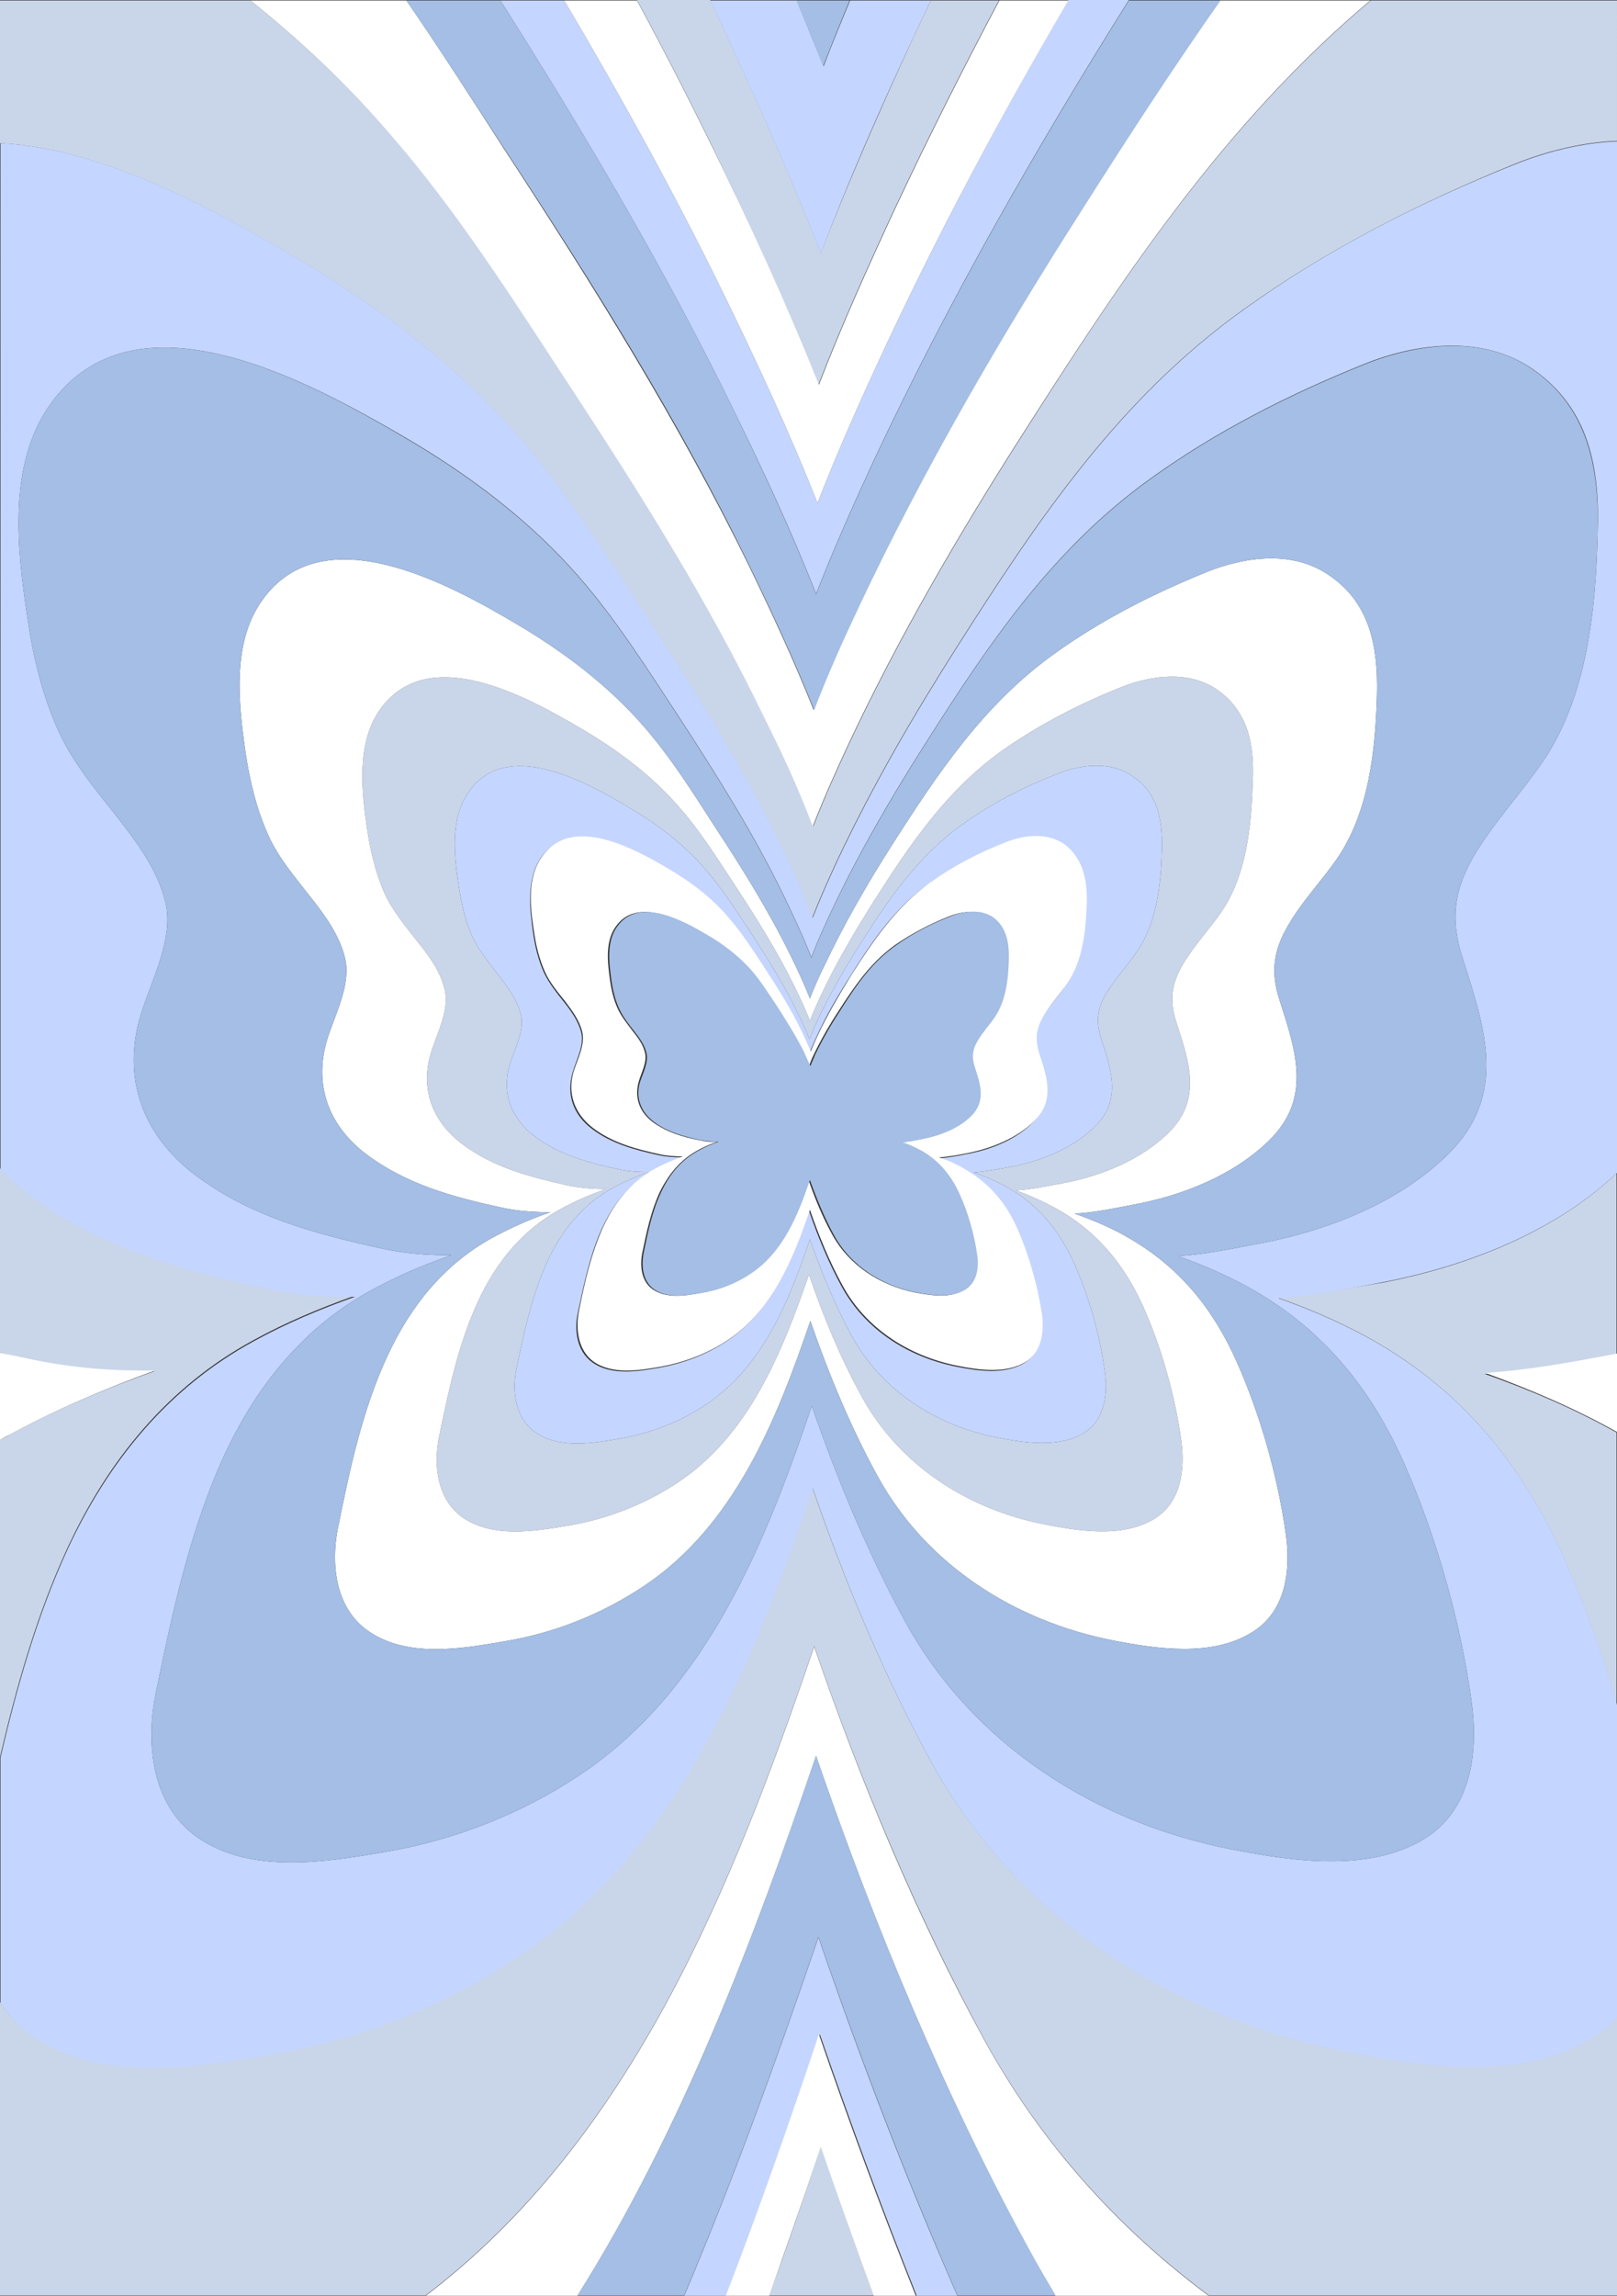
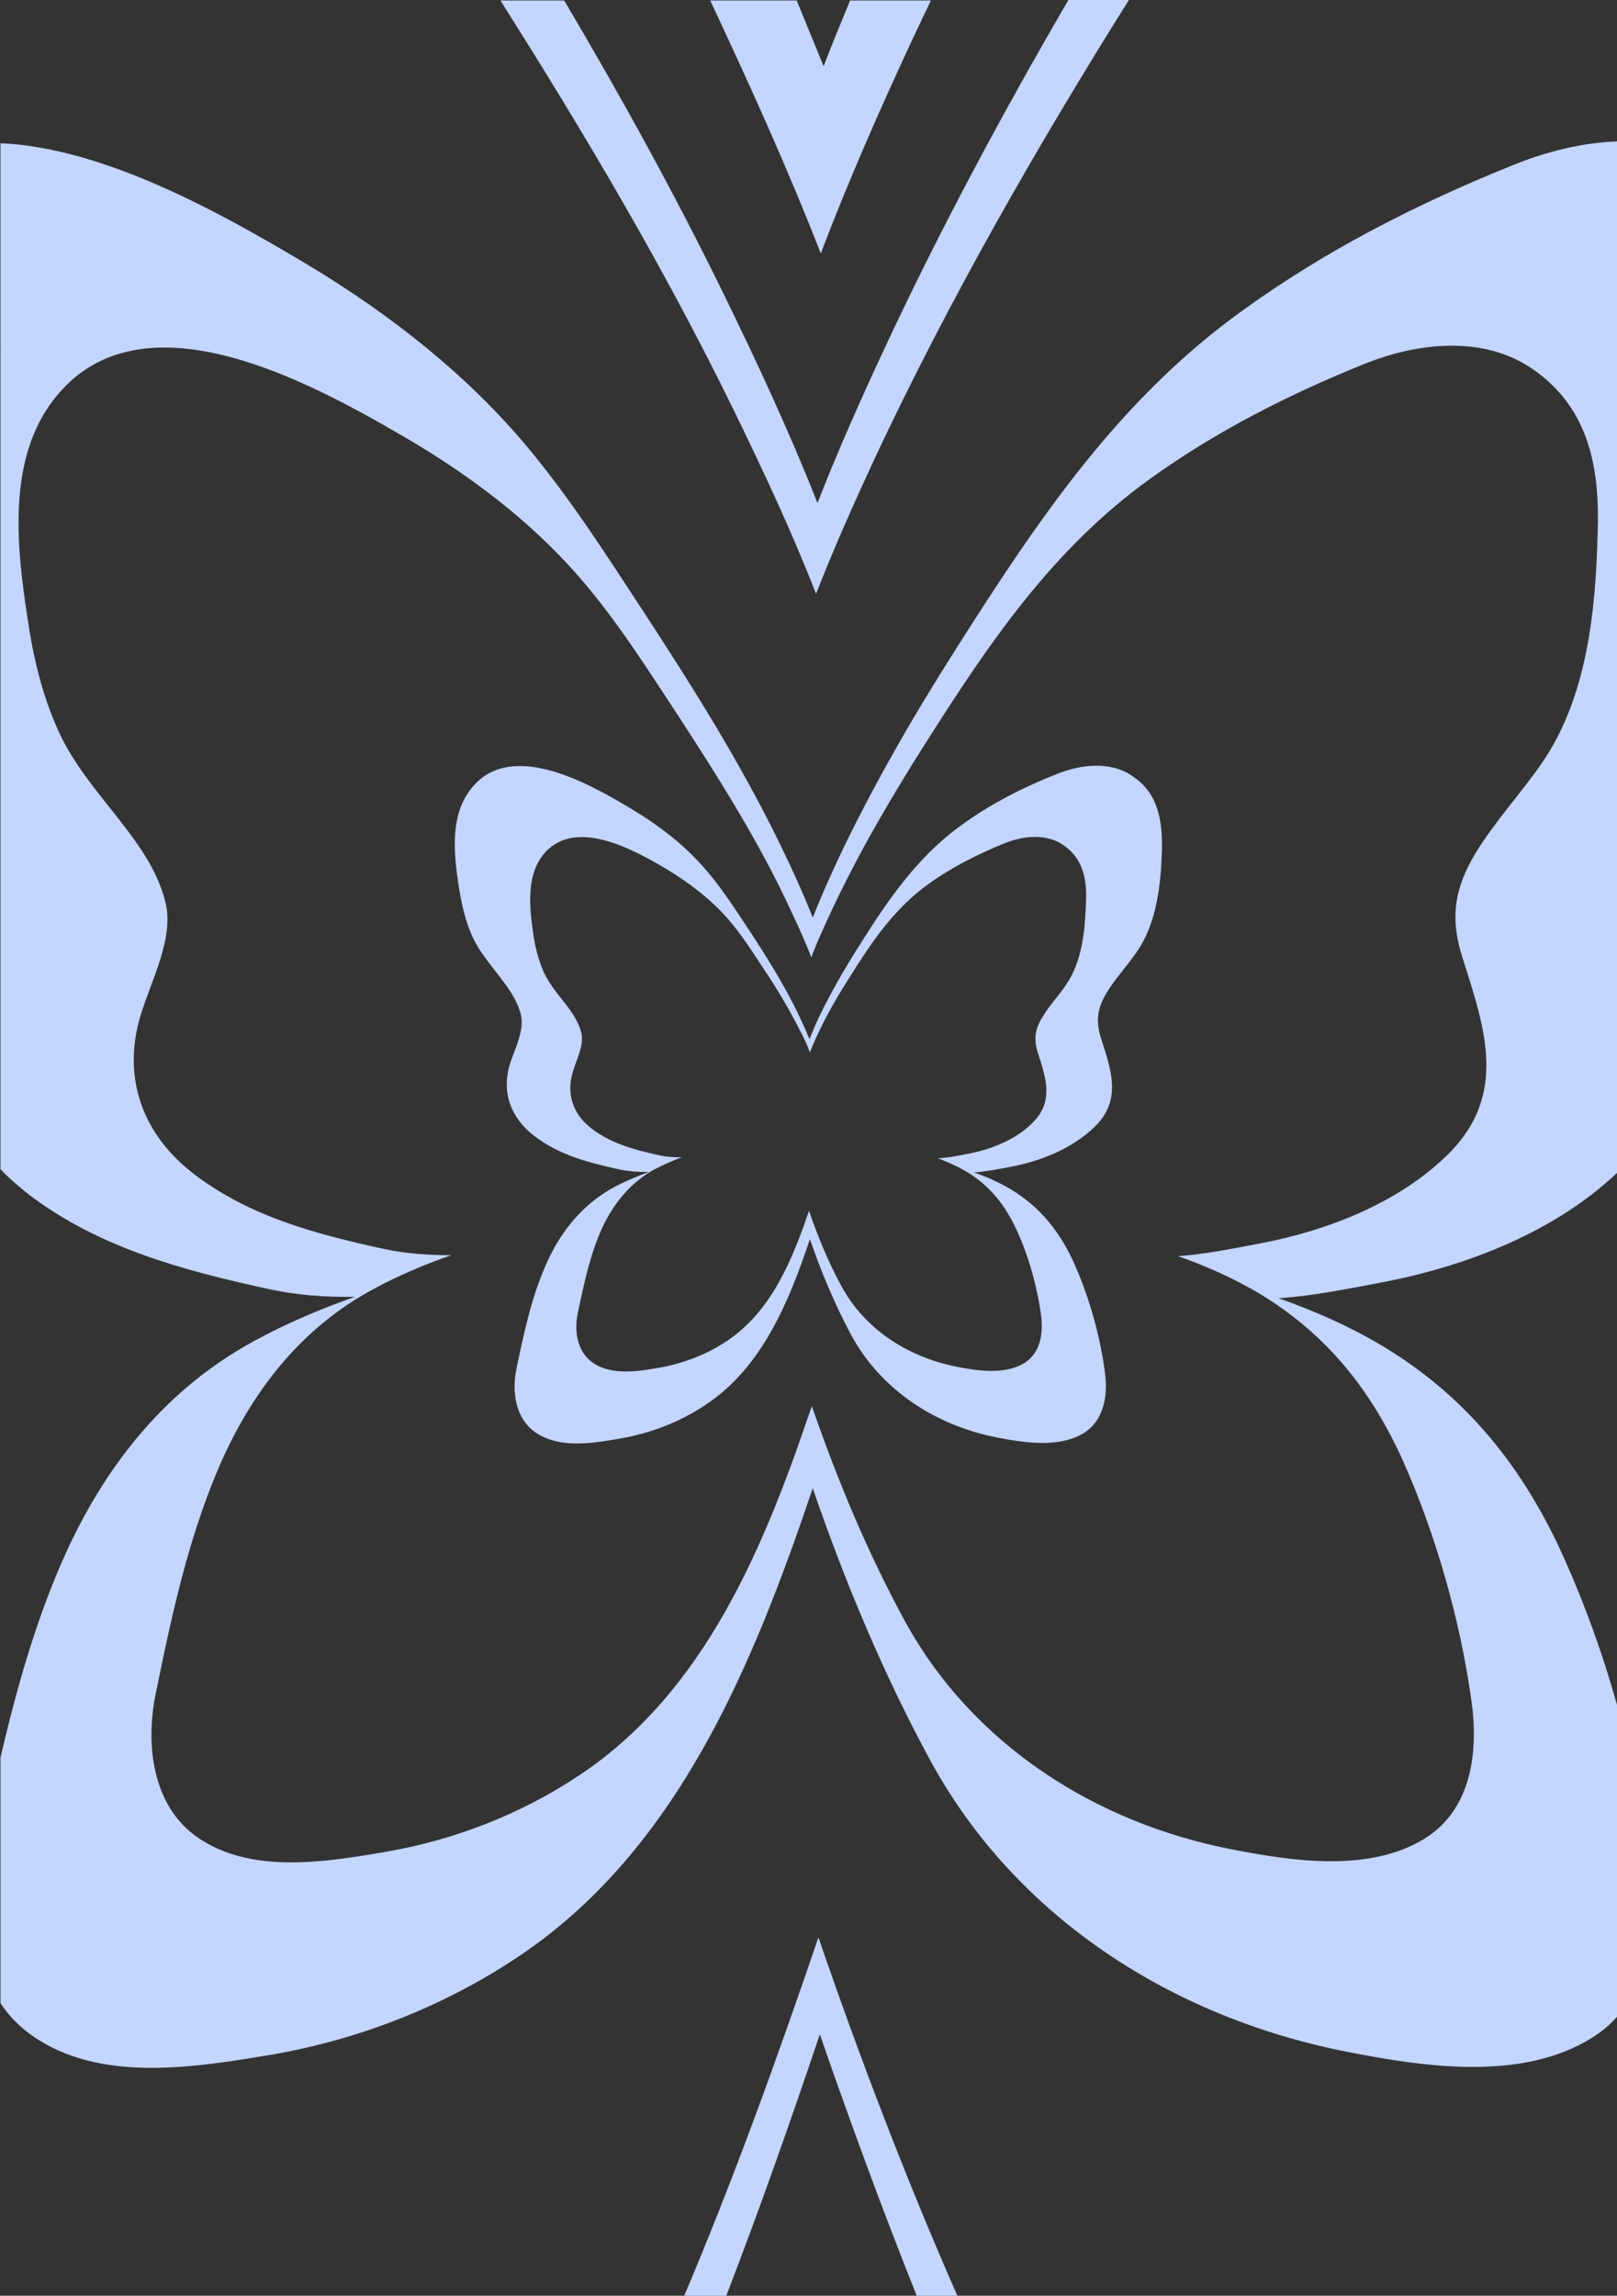
<svg xmlns="http://www.w3.org/2000/svg" fill="#000000" height="485.6" preserveAspectRatio="xMidYMid meet" version="1" viewBox="-0.0 -0.1 342.2 485.6" width="342.2" zoomAndPan="magnify">
  <rect x="-0.0" y="-0.1" width="342.2" height="485.6" fill="#333333" stroke="none" />
  <g id="change1_1">
-     <path d="M173.7,454c3.6,10.5,7.4,21,11.2,31.4h-22.1C166.6,475,170.2,464.5,173.7,454z M173.2,81.3 c4.9-12.7,10.5-25.1,16.1-37.2c7-14.9,14.4-29.6,22.1-44.1H197c-1.3,2.7-2.5,5.3-3.8,8c-6.8,14.8-13.5,30-19.5,45.4 c-7.1-18.2-15.2-36-23.4-53.5h-15.5c5.4,10,10.6,20.1,15.6,30.3C158.4,46.8,166.4,63.9,173.2,81.3z M336.7,430.8 c-14.9,9.2-35.4,6.1-51.7,2.9c-36.8-7.2-69.9-28.2-88.1-61.4c-10-18.4-18.2-38-25-57.8c-12.6,37.2-28.5,76.6-62.5,99.2 c-15.6,10.4-33.5,17.4-52,20.6c-16.3,2.7-36.4,6.1-50.8-4.1c-2.7-1.9-4.9-4.2-6.6-6.8v62h90.1c43.7-33.2,65-86.7,82.2-137.3 c9.8,28.5,21.6,56.7,36,83.2c11.9,21.7,28.2,39.8,47.5,54.1h86.4v-59.1C340.6,428,338.8,429.5,336.7,430.8z M53.6,283.4 c6.9-3.8,14.1-6.8,21.4-9.4c-6,0.1-12.2-0.3-18.5-1.7c-17.9-3.9-35.4-8.6-50.2-19.7c-2.3-1.8-4.4-3.6-6.3-5.6V286 c2,0.5,4.1,0.9,6.1,1.4c9.1,2,18,2.6,26.7,2.5C22.3,293.6,11.9,298,2,303.4c-0.7,0.4-1.3,0.7-2,1.1v67.1 c3.5-15.1,7.8-30.2,14.2-44.1C22.8,308.9,35.4,293.3,53.6,283.4z M290.1,0c-30.7,25.8-52.3,58.2-73.9,92.2 c-13.4,21-26,42.6-36.6,65.2c-2.6,5.6-5.2,11.4-7.5,17.3c-3.2-8.1-6.9-16-10.6-23.7c-11.8-24.1-26.1-47-40.8-69.4 c-12-18.3-23.8-37-38.2-53.5C73.5,17.8,63.6,8.5,53,0H0v30.2c21.9,0.9,46.7,14.9,62.5,24.2c17.4,10.2,33.7,22.5,47,37.7 c10,11.5,18.2,24.4,26.6,37.2c10.2,15.6,20.2,31.5,28.4,48.2c2.6,5.3,5.2,10.9,7.4,16.5c1.6-4.1,3.4-8.1,5.2-12 c7.4-15.7,16.1-30.7,25.4-45.3c17.1-26.9,34.2-52.4,60.6-71.3c17.7-12.7,37.2-22.6,57.4-30.8c6.7-2.7,14.2-4.6,21.7-4.9V0H290.1z M270.5,274.4c7.6,2.7,14.9,5.9,21.8,10c18.1,10.8,30.2,26.1,38.7,45.2c4.3,9.6,8.1,20.1,11.1,30.8v-57.5c-8.9-5-18.3-9-27.9-12.4 c9.4-0.6,18.6-2.3,27.9-4.1v-38.3c-13.2,12.5-31.8,19.7-49.5,23.1C285.2,272.4,277.9,273.9,270.5,274.4z M257.6,145.8 c-5.9-4.1-13.8-3.1-20.2-0.6c-9,3.6-17.6,8-25.5,13.6c-11.7,8.4-19.3,19.7-26.9,31.6c-4.1,6.5-8,13.1-11.3,20.1 c-0.8,1.7-1.6,3.5-2.3,5.3c-1-2.5-2.1-4.9-3.3-7.3c-3.6-7.4-8.1-14.5-12.6-21.4c-3.7-5.6-7.3-11.4-11.8-16.5 c-5.9-6.8-13.2-12.2-20.9-16.7c-11.1-6.5-32.2-18.3-42.4-3.9c-5,7.1-3.9,17.2-2.7,25.3c0.7,4.7,1.8,9.3,3.7,13.6 c1.7,3.7,4.4,6.9,6.9,10.1c2.5,3.1,4.9,6.3,5.8,10.2c1.1,4.3-1.7,9.4-2.9,13.4c-2.3,7.5,0.2,14.4,6.5,19.2c6.6,5,14.3,7,22.3,8.8 c2.8,0.6,5.5,0.8,8.2,0.8c-3.3,1.2-6.4,2.5-9.5,4.2c-8.1,4.4-13.7,11.3-17.5,19.5c-4.2,9-6.3,19.1-8.3,28.8 c-1.2,5.9-0.4,13.1,4.9,16.9c6.4,4.5,15.3,3,22.5,1.8c8.2-1.4,16.2-4.5,23.1-9.1c15.1-10,22.1-27.5,27.8-44 c3,8.8,6.6,17.5,11.1,25.7c8,14.7,22.7,24.1,39.1,27.2c7.2,1.4,16.4,2.8,23-1.3c5.6-3.5,6.4-10.5,5.6-16.4 c-1.3-9.5-4.2-19.8-8.1-28.5c-3.8-8.4-9.2-15.2-17.2-20c-3.1-1.8-6.3-3.3-9.7-4.5c3.3-0.2,6.5-0.9,9.8-1.5 c8.1-1.5,16.6-4.9,22.5-10.7c7.1-7,4.4-14.9,1.7-23.2c-1.6-4.8-1.1-8.4,1.5-12.7c2.3-3.8,5.4-7.1,7.9-10.7 c5.4-7.8,6.4-18.2,6.7-27.4C265.5,157.7,264.3,150.5,257.6,145.8z M245.9,179.4c-0.2,7.3-1,15.6-5.3,21.8c-2,2.9-4.4,5.5-6.3,8.5 c-2.1,3.4-2.5,6.3-1.2,10.1c2.1,6.6,4.3,12.8-1.4,18.4c-4.7,4.6-11.4,7.3-17.8,8.5c-2.6,0.5-5.2,1-7.8,1.2c2.7,0.9,5.3,2.1,7.7,3.5 c6.4,3.8,10.6,9.2,13.6,15.9c3.1,7,5.4,15.1,6.4,22.7c0.7,4.7,0,10.2-4.4,13c-5.2,3.2-12.5,2.1-18.2,1c-13-2.5-24.6-9.9-31-21.6 c-3.5-6.5-6.4-13.4-8.8-20.4c-4.4,13.1-10,27-22,35c-5.5,3.7-11.8,6.1-18.3,7.2c-5.7,1-12.8,2.2-17.9-1.4c-4.2-3-4.9-8.7-3.9-13.4 c1.6-7.7,3.3-15.7,6.6-22.8c3-6.5,7.5-12,13.9-15.5c2.4-1.3,5-2.4,7.5-3.3c-2.1,0-4.3-0.1-6.5-0.6c-6.3-1.4-12.5-3-17.7-7 c-5-3.8-7-9.2-5.2-15.2c1-3.2,3.2-7.2,2.3-10.6c-0.8-3.1-2.7-5.6-4.6-8.1c-2-2.6-4.1-5.1-5.5-8c-1.6-3.4-2.4-7.1-3-10.8 c-1-6.5-1.9-14.5,2.1-20.1c8-11.5,24.8-2.1,33.6,3.1c6.1,3.6,11.9,7.9,16.5,13.3c3.5,4,6.4,8.6,9.4,13.1c3.6,5.5,7.1,11.1,10,17 c0.9,1.9,1.8,3.8,2.6,5.8c0.6-1.4,1.2-2.9,1.8-4.2c2.6-5.5,5.7-10.8,9-16c6-9.5,12.1-18.4,21.4-25.1c6.2-4.5,13.1-8,20.2-10.8 c5-2,11.3-2.8,16,0.5C245,167.6,246,173.3,245.9,179.4z" fill="#c9d5e9" />
-   </g>
+     </g>
  <g id="change2_1">
    <path d="M173.7,53.5c-7.1-18.2-15.2-36-23.4-53.5h18.3c1.9,4.6,3.8,9.3,5.7,13.9c1.8-4.7,3.7-9.3,5.6-13.9H197 c-1.3,2.7-2.5,5.3-3.8,8C186.3,22.8,179.6,38,173.7,53.5z M144.8,485.5h8.9c7.1-18.4,13.6-36.9,19.8-55.3 c6.4,18.5,13.2,37,20.5,55.3h8.6c-10.9-24.8-20.6-50.2-29.4-75.8C164.6,434.9,155.4,460.5,144.8,485.5z M172.7,125.5 c3.8-9.7,8-19.1,12.3-28.4c15.7-33.5,34.2-65.8,53.9-97.2h-12.8C212,24.1,198.8,48.7,187,74c-4.9,10.5-9.7,21.3-14,32.3 C167,91.1,160.1,76.3,153.1,62c-10.3-21.1-21.7-41.7-33.7-62h-13.5c17.8,28.1,34.8,56.8,49.4,86.7 C161.4,99.2,167.5,112.2,172.7,125.5z M320.5,34.7c6.7-2.7,14.2-4.6,21.7-4.9v218.2c-13.2,12.5-31.8,19.7-49.5,23.1 c-7.4,1.4-14.7,2.9-22.1,3.4c7.6,2.7,14.9,5.9,21.8,10c18.1,10.8,30.2,26.1,38.7,45.2c4.3,9.6,8.1,20.1,11.1,30.8v66 c-1.5,1.7-3.3,3.2-5.4,4.5c-14.9,9.2-35.4,6.1-51.7,2.9c-36.8-7.2-69.9-28.2-88.1-61.4c-10-18.4-18.2-38-25-57.8 c-12.6,37.2-28.5,76.6-62.5,99.2c-15.6,10.4-33.5,17.4-52,20.6c-16.3,2.7-36.4,6.1-50.8-4.1c-2.7-1.9-4.9-4.2-6.6-6.8v-51.9 c3.5-15.1,7.8-30.2,14.2-44.1c8.6-18.5,21.2-34.1,39.4-44c6.9-3.8,14.1-6.8,21.4-9.4c-6,0.1-12.2-0.3-18.5-1.7 c-17.9-3.9-35.4-8.6-50.2-19.7c-2.3-1.8-4.4-3.6-6.3-5.6V30.2c21.9,0.9,46.7,14.9,62.5,24.2c17.4,10.2,33.7,22.5,47,37.7 c10,11.5,18.2,24.4,26.6,37.2c10.2,15.6,20.2,31.5,28.4,48.2c2.6,5.3,5.2,10.9,7.4,16.5c1.6-4.1,3.4-8.1,5.2-12 c7.4-15.7,16.1-30.7,25.4-45.3c17.1-26.9,34.2-52.4,60.6-71.3C280.8,52.7,300.3,42.8,320.5,34.7z M324.4,78 c-10.5-7.3-24.6-5.6-35.7-1.1c-15.9,6.4-31.3,14.2-45.2,24.2c-20.8,14.9-34.3,35-47.7,56.1c-7.3,11.5-14.2,23.3-20,35.7 c-1.4,3.1-2.9,6.2-4.1,9.5c-1.7-4.4-3.8-8.8-5.8-13c-6.4-13.2-14.3-25.7-22.3-38c-6.6-10-13-20.2-20.9-29.3 c-10.4-12-23.3-21.7-37-29.7C65.9,80.9,28.5,60,10.5,85.6c-8.9,12.7-6.9,30.5-4.7,44.9c1.2,8.3,3.1,16.4,6.6,24.1 c3,6.6,7.8,12.3,12.3,18c4.3,5.5,8.6,11.2,10.3,18.1c1.9,7.6-3,16.6-5.2,23.8c-4.1,13.4,0.4,25.6,11.6,34 c11.7,8.8,25.4,12.4,39.5,15.5c5,1.1,9.8,1.4,14.6,1.4c-5.8,2-11.4,4.4-16.9,7.4c-14.3,7.8-24.2,20.1-31,34.6 c-7.4,16-11.2,33.8-14.7,51c-2.1,10.5-0.7,23.3,8.7,30c11.3,8,27.2,5.4,40,3.2c14.6-2.5,28.7-8,41-16.2 c26.8-17.8,39.3-48.8,49.2-78.1c5.4,15.6,11.8,31,19.7,45.5c14.3,26.1,40.3,42.7,69.3,48.3c12.8,2.5,29,4.9,40.7-2.3 c10-6.2,11.4-18.5,9.9-29.1c-2.3-16.8-7.5-35.1-14.4-50.6c-6.7-15-16.2-27-30.5-35.6c-5.4-3.2-11.2-5.8-17.2-7.9 c5.8-0.4,11.6-1.6,17.4-2.7c14.3-2.7,29.4-8.6,39.8-18.9c12.6-12.5,7.8-26.5,3.1-41.2c-2.8-8.5-1.9-14.9,2.7-22.5 c4.1-6.7,9.5-12.5,14-19c9.6-13.9,11.4-32.3,11.8-48.6C338.6,99.1,336.4,86.3,324.4,78z M245.9,179.4c-0.2,7.3-1,15.6-5.3,21.8 c-2,2.9-4.4,5.5-6.3,8.5c-2.1,3.4-2.5,6.3-1.2,10.1c2.1,6.6,4.3,12.8-1.4,18.4c-4.7,4.6-11.4,7.3-17.8,8.5c-2.6,0.5-5.2,1-7.8,1.2 c2.7,0.9,5.3,2.1,7.7,3.5c6.4,3.8,10.6,9.2,13.6,15.9c3.1,7,5.4,15.1,6.4,22.7c0.7,4.7,0,10.2-4.4,13c-5.2,3.2-12.5,2.1-18.2,1 c-13-2.5-24.6-9.9-31-21.6c-3.5-6.5-6.4-13.4-8.8-20.4c-4.4,13.1-10,27-22,35c-5.5,3.7-11.8,6.1-18.3,7.2c-5.7,1-12.8,2.2-17.9-1.4 c-4.2-3-4.9-8.7-3.9-13.4c1.6-7.7,3.3-15.7,6.6-22.8c3-6.5,7.5-12,13.9-15.5c2.4-1.3,5-2.4,7.5-3.3c-2.1,0-4.3-0.1-6.5-0.6 c-6.3-1.4-12.5-3-17.7-7c-5-3.8-7-9.2-5.2-15.2c1-3.2,3.2-7.2,2.3-10.6c-0.8-3.1-2.7-5.6-4.6-8.1c-2-2.6-4.1-5.1-5.5-8 c-1.6-3.4-2.4-7.1-3-10.8c-1-6.5-1.9-14.5,2.1-20.1c8-11.5,24.8-2.1,33.6,3.1c6.1,3.6,11.9,7.9,16.5,13.3c3.5,4,6.4,8.6,9.4,13.1 c3.6,5.5,7.1,11.1,10,17c0.9,1.9,1.8,3.8,2.6,5.8c0.6-1.4,1.2-2.9,1.8-4.2c2.6-5.5,5.7-10.8,9-16c6-9.5,12.1-18.4,21.4-25.1 c6.2-4.5,13.1-8,20.2-10.8c5-2,11.3-2.8,16,0.5C245,167.6,246,173.3,245.9,179.4z M225.1,178.7c-3.7-2.6-8.6-2-12.6-0.4 c-5.6,2.3-11,5-15.9,8.5c-7.3,5.2-12.1,12.3-16.8,19.8c-2.6,4.1-5,8.2-7,12.6c-0.5,1.1-1,2.2-1.4,3.3c-0.6-1.6-1.3-3.1-2.1-4.6 c-2.3-4.6-5-9.1-7.9-13.4c-2.3-3.5-4.6-7.1-7.4-10.3c-3.7-4.2-8.2-7.6-13-10.5c-6.9-4.1-20.1-11.5-26.5-2.4 c-3.1,4.5-2.4,10.8-1.7,15.8c0.4,2.9,1.1,5.8,2.3,8.5c1.1,2.3,2.7,4.3,4.3,6.3c1.5,1.9,3,4,3.6,6.4c0.7,2.7-1.1,5.9-1.8,8.4 c-1.4,4.7,0.1,9,4.1,12c4.1,3.1,9,4.4,13.9,5.5c1.8,0.4,3.5,0.5,5.1,0.5c-2,0.7-4,1.6-5.9,2.6c-5,2.8-8.5,7.1-10.9,12.2 c-2.6,5.6-3.9,11.9-5.2,18c-0.8,3.7-0.3,8.2,3.1,10.6c4,2.8,9.6,1.9,14.1,1.1c5.1-0.9,10.1-2.8,14.4-5.7 c9.4-6.3,13.8-17.2,17.3-27.5c1.9,5.5,4.1,10.9,6.9,16c5,9.2,14.2,15,24.4,17c4.5,0.9,10.2,1.7,14.3-0.8c3.5-2.2,4-6.5,3.5-10.2 c-0.8-5.9-2.6-12.4-5.1-17.8c-2.4-5.3-5.7-9.5-10.7-12.5c-1.9-1.1-3.9-2-6-2.8c2.1-0.1,4.1-0.5,6.1-0.9c5-0.9,10.4-3,14-6.7 c4.4-4.4,2.8-9.3,1.1-14.5c-1-3-0.7-5.3,1-7.9c1.4-2.4,3.4-4.4,4.9-6.7c3.4-4.9,4-11.4,4.2-17.1 C230.1,186.1,229.3,181.6,225.1,178.7z" fill="#c4d5ff" />
  </g>
  <g id="change3_1">
-     <path d="M153.1,62c-10.3-21.1-21.7-41.7-33.7-62h15.4c5.4,10,10.6,20.1,15.6,30.3c8.1,16.5,16,33.6,22.9,51 c4.9-12.7,10.5-25.1,16.1-37.2c7-14.9,14.4-29.6,22.1-44.1h14.6C212,24.1,198.8,48.7,187,74c-4.9,10.5-9.7,21.3-14,32.3 C167,91.1,160.1,76.3,153.1,62z M153.6,485.5h9.2c3.7-10.5,7.4-21,10.9-31.4c3.6,10.5,7.4,21,11.2,31.4h8.9 c-7.3-18.3-14.1-36.7-20.5-55.3C167.2,448.5,160.7,467.1,153.6,485.5z M82.4,28.1c14.4,16.5,26.2,35.2,38.2,53.5 c14.7,22.4,29.1,45.3,40.8,69.4c3.8,7.7,7.5,15.6,10.6,23.7c2.3-5.9,4.9-11.7,7.5-17.3c10.6-22.6,23.2-44.2,36.6-65.2 c21.6-33.9,43.2-66.4,73.9-92.2h-31.8c-10.2,14.5-20,29.6-29.7,44.9c-17.1,26.8-33.1,54.3-46.7,83.1c-3.4,7.2-6.7,14.5-9.6,22.1 c-4.1-10.3-8.8-20.4-13.6-30.3c-15-30.7-33.3-59.9-52-88.5C99.9,20.9,93.1,10.3,86,0H53C63.6,8.5,73.5,17.8,82.4,28.1z M32.8,289.8 c-8.7,0.1-17.6-0.5-26.7-2.5C4.1,286.9,2,286.4,0,286v18.5c0.7-0.4,1.3-0.8,2-1.1C11.9,298,22.3,293.6,32.8,289.8z M342.2,302.8 v-16.6c-9.4,1.8-18.6,3.5-27.9,4.1C323.9,293.8,333.3,297.8,342.2,302.8z M208.3,431.4c-14.5-26.5-26.2-54.7-36-83.2 c-17.2,50.6-38.5,104.1-82.2,137.3h32.1c22.1-35.1,37.3-75.3,50.5-114.2c12.5,36.4,27.5,72.4,45.9,106.1c1.5,2.8,3.1,5.5,4.7,8.1 h32.5C236.5,471.2,220.2,453.1,208.3,431.4z M291.4,146.6c-0.3,11.7-1.6,25-8.5,35c-3.2,4.6-7.2,8.8-10.1,13.7 c-3.3,5.5-4,10.1-2,16.2c3.4,10.6,6.9,20.7-2.2,29.6c-7.5,7.4-18.4,11.7-28.7,13.6c-4.2,0.8-8.3,1.7-12.5,1.9 c4.3,1.5,8.5,3.3,12.4,5.7c10.2,6.1,17.1,14.8,21.9,25.6c5,11.2,8.7,24.3,10.4,36.4c1.1,7.6,0.1,16.5-7.2,20.9 c-8.4,5.2-20,3.5-29.3,1.7c-20.9-4.1-39.6-16-49.9-34.8c-5.7-10.4-10.3-21.5-14.2-32.8c-7.2,21.1-16.1,43.4-35.4,56.2 c-8.9,5.9-19,9.9-29.5,11.6c-9.2,1.6-20.6,3.5-28.8-2.3c-6.8-4.8-7.8-14-6.3-21.6c2.5-12.4,5.2-25.2,10.6-36.7 c4.9-10.5,12-19.3,22.3-24.9c3.9-2.1,8-3.9,12.1-5.3c-3.4,0-6.9-0.2-10.5-1c-10.1-2.2-20-4.9-28.4-11.2c-8.1-6.1-11.3-14.8-8.3-24.5 c1.6-5.1,5.1-11.6,3.7-17.1c-1.2-4.9-4.3-9.1-7.4-13c-3.2-4.1-6.7-8.2-8.8-12.9c-2.5-5.5-3.9-11.4-4.8-17.3 c-1.5-10.4-3-23.2,3.4-32.3c12.9-18.4,39.9-3.4,54.1,5c9.8,5.8,19.1,12.8,26.6,21.4c5.7,6.5,10.3,13.8,15,21.1 c5.8,8.8,11.4,17.8,16.1,27.3c1.5,3,2.9,6.1,4.2,9.3c0.9-2.3,1.9-4.6,3-6.8c4.2-8.9,9.1-17.4,14.4-25.7 c9.7-15.2,19.4-29.7,34.3-40.4c10-7.2,21.1-12.8,32.5-17.4c8.1-3.2,18.1-4.5,25.7,0.8C290,127.5,291.6,136.8,291.4,146.6z M257.6,145.8c-5.9-4.1-13.8-3.1-20.2-0.6c-9,3.6-17.6,8-25.5,13.6c-11.7,8.4-19.3,19.7-26.9,31.6c-4.1,6.5-8,13.1-11.3,20.1 c-0.8,1.7-1.6,3.5-2.3,5.3c-1-2.5-2.1-4.9-3.3-7.3c-3.6-7.4-8.1-14.5-12.6-21.4c-3.7-5.6-7.3-11.4-11.8-16.5 c-5.9-6.8-13.2-12.2-20.9-16.7c-11.1-6.5-32.2-18.3-42.4-3.9c-5,7.1-3.9,17.2-2.7,25.3c0.7,4.7,1.8,9.3,3.7,13.6 c1.7,3.7,4.4,6.9,6.9,10.1c2.5,3.1,4.9,6.3,5.8,10.2c1.1,4.3-1.7,9.4-2.9,13.4c-2.3,7.5,0.2,14.4,6.5,19.2c6.6,5,14.3,7,22.3,8.8 c2.8,0.6,5.5,0.8,8.2,0.8c-3.3,1.2-6.4,2.5-9.5,4.2c-8.1,4.4-13.7,11.3-17.5,19.5c-4.2,9-6.3,19.1-8.3,28.8 c-1.2,5.9-0.4,13.1,4.9,16.9c6.4,4.5,15.3,3,22.5,1.8c8.2-1.4,16.2-4.5,23.1-9.1c15.1-10,22.1-27.5,27.8-44 c3,8.8,6.6,17.5,11.1,25.7c8,14.7,22.7,24.1,39.1,27.2c7.2,1.4,16.4,2.8,23-1.3c5.6-3.5,6.4-10.5,5.6-16.4 c-1.3-9.5-4.2-19.8-8.1-28.5c-3.8-8.4-9.2-15.2-17.2-20c-3.1-1.8-6.3-3.3-9.7-4.5c3.3-0.2,6.5-0.9,9.8-1.5 c8.1-1.5,16.6-4.9,22.5-10.7c7.1-7,4.4-14.9,1.7-23.2c-1.6-4.8-1.1-8.4,1.5-12.7c2.3-3.8,5.4-7.1,7.9-10.7 c5.4-7.8,6.4-18.2,6.7-27.4C265.5,157.7,264.3,150.5,257.6,145.8z M230,190.9c-0.2,5.7-0.8,12.2-4.2,17.1c-1.6,2.3-3.5,4.3-4.9,6.7 c-1.6,2.7-1.9,4.9-1,7.9c1.7,5.2,3.4,10.1-1.1,14.5c-3.7,3.6-9,5.7-14,6.7c-2.1,0.4-4.1,0.8-6.1,0.9c2.1,0.7,4.1,1.6,6,2.8 c5,3,8.4,7.2,10.7,12.5c2.4,5.5,4.2,11.9,5.1,17.8c0.5,3.7,0,8.1-3.5,10.2c-4.1,2.5-9.8,1.7-14.3,0.8c-10.2-2-19.4-7.8-24.4-17 c-2.8-5.1-5-10.5-6.9-16c-3.5,10.3-7.9,21.2-17.3,27.5c-4.3,2.9-9.3,4.8-14.4,5.7c-4.5,0.8-10.1,1.7-14.1-1.1 c-3.3-2.4-3.8-6.9-3.1-10.6c1.2-6.1,2.6-12.3,5.2-18c2.4-5.1,5.9-9.5,10.9-12.2c1.9-1,3.9-1.9,5.9-2.6c-1.7,0-3.4-0.1-5.1-0.5 c-5-1.1-9.8-2.4-13.9-5.5c-3.9-3-5.5-7.3-4.1-12c0.8-2.5,2.5-5.7,1.8-8.4c-0.6-2.4-2.1-4.4-3.6-6.4c-1.6-2-3.3-4-4.3-6.3 c-1.2-2.7-1.9-5.6-2.3-8.5c-0.8-5.1-1.5-11.4,1.7-15.8c6.3-9,19.5-1.7,26.5,2.4c4.8,2.8,9.4,6.2,13,10.5c2.8,3.2,5.1,6.8,7.4,10.3 c2.8,4.3,5.6,8.7,7.9,13.4c0.7,1.5,1.4,3,2.1,4.6c0.4-1.1,0.9-2.2,1.4-3.3c2-4.3,4.5-8.5,7-12.6c4.7-7.4,9.5-14.5,16.8-19.8 c4.9-3.5,10.3-6.3,15.9-8.5c3.9-1.6,8.9-2.2,12.6,0.4C229.3,181.6,230.1,186.1,230,190.9z M210,194c-2.7-1.8-6.2-1.4-9.1-0.3 c-4,1.6-7.9,3.6-11.5,6.1c-5.3,3.8-8.7,8.9-12.1,14.2c-1.9,2.9-3.6,5.9-5.1,9c-0.4,0.8-0.7,1.6-1,2.4c-0.4-1.1-1-2.2-1.5-3.3 c-1.6-3.3-3.6-6.5-5.7-9.6c-1.7-2.5-3.3-5.1-5.3-7.4c-2.6-3-5.9-5.5-9.4-7.5c-5-2.9-14.5-8.2-19-1.7c-2.3,3.2-1.7,7.7-1.2,11.4 c0.3,2.1,0.8,4.2,1.7,6.1c0.8,1.7,2,3.1,3.1,4.6c1.1,1.4,2.2,2.8,2.6,4.6c0.5,1.9-0.8,4.2-1.3,6c-1,3.4,0.1,6.5,2.9,8.6 c3,2.2,6.4,3.2,10,3.9c1.3,0.3,2.5,0.4,3.7,0.3c-1.5,0.5-2.9,1.1-4.3,1.9c-3.6,2-6.1,5.1-7.9,8.8c-1.9,4.1-2.8,8.6-3.7,12.9 c-0.5,2.7-0.2,5.9,2.2,7.6c2.9,2,6.9,1.4,10.1,0.8c3.7-0.6,7.3-2,10.4-4.1c6.8-4.5,10-12.4,12.5-19.8c1.4,4,3,7.9,5,11.5 c3.6,6.6,10.2,10.8,17.6,12.3c3.3,0.6,7.4,1.3,10.3-0.6c2.5-1.6,2.9-4.7,2.5-7.4c-0.6-4.3-1.9-8.9-3.7-12.8c-1.7-3.8-4.1-6.9-7.7-9 c-1.4-0.8-2.8-1.5-4.4-2c1.5-0.1,2.9-0.4,4.4-0.7c3.6-0.7,7.5-2.2,10.1-4.8c3.2-3.2,2-6.7,0.8-10.4c-0.7-2.2-0.5-3.8,0.7-5.7 c1-1.7,2.4-3.2,3.5-4.8c2.4-3.5,2.9-8.2,3-12.3C213.6,199.4,213,196.1,210,194z" fill="#ffffff" />
-   </g>
+     </g>
  <g id="change4_1">
-     <path d="M174.2,13.9c-1.8-4.7-3.7-9.3-5.7-13.9h11.3C177.9,4.6,176,9.3,174.2,13.9z M172.7,371.2 c-13.2,38.9-28.3,79.1-50.5,114.2h22.6c10.6-25,19.8-50.6,28.4-75.8c8.8,25.5,18.5,50.9,29.4,75.8h20.8c-1.6-2.7-3.2-5.4-4.7-8.1 C200.1,443.6,185.2,407.6,172.7,371.2z M106.7,31.3C99.9,20.9,93.1,10.3,86,0h19.9c17.8,28.1,34.8,56.8,49.4,86.7 c6.1,12.6,12.2,25.6,17.4,38.9c3.8-9.7,8-19.1,12.3-28.4c15.7-33.5,34.2-65.8,53.9-97.2h19.4c-10.2,14.5-20,29.6-29.7,44.9 c-17.1,26.8-33.1,54.3-46.7,83.1c-3.4,7.2-6.7,14.5-9.6,22.1c-4.1-10.3-8.8-20.4-13.6-30.3C143.8,89,125.5,59.9,106.7,31.3z M288.7,77c-15.9,6.4-31.3,14.2-45.2,24.2c-20.8,14.9-34.3,35-47.7,56.1c-7.3,11.5-14.2,23.3-20,35.7c-1.4,3.1-2.9,6.2-4.1,9.5 c-1.7-4.4-3.8-8.8-5.8-13c-6.4-13.2-14.3-25.7-22.3-38c-6.6-10-13-20.2-20.9-29.3c-10.4-12-23.3-21.7-37-29.7 C65.9,80.9,28.5,60,10.5,85.6c-8.9,12.7-6.9,30.5-4.7,44.9c1.2,8.3,3.1,16.4,6.6,24.1c3,6.6,7.8,12.3,12.3,18 c4.3,5.5,8.6,11.2,10.3,18.1c1.9,7.6-3,16.6-5.2,23.8c-4.1,13.4,0.4,25.6,11.6,34c11.7,8.8,25.4,12.4,39.5,15.5 c5,1.1,9.8,1.4,14.6,1.4c-5.8,2-11.4,4.4-16.9,7.4c-14.3,7.8-24.2,20.1-31,34.6c-7.4,16-11.2,33.8-14.7,51 c-2.1,10.5-0.7,23.3,8.7,30c11.3,8,27.2,5.4,40,3.2c14.6-2.5,28.7-8,41-16.2c26.8-17.8,39.3-48.8,49.2-78.1 c5.4,15.6,11.8,31,19.7,45.5c14.3,26.1,40.3,42.7,69.3,48.3c12.8,2.5,29,4.9,40.7-2.3c10-6.2,11.4-18.5,9.9-29.1 c-2.3-16.8-7.5-35.1-14.4-50.6c-6.7-15-16.2-27-30.5-35.6c-5.4-3.2-11.2-5.8-17.2-7.9c5.8-0.4,11.6-1.6,17.4-2.7 c14.3-2.7,29.4-8.6,39.8-18.9c12.6-12.5,7.8-26.5,3.1-41.2c-2.8-8.5-1.9-14.9,2.7-22.5c4.1-6.7,9.5-12.5,14-19 c9.6-13.9,11.4-32.3,11.8-48.6c0.4-13.6-1.9-26.5-13.8-34.7C313.9,70.7,299.9,72.5,288.7,77z M291.4,146.6c-0.3,11.7-1.6,25-8.5,35 c-3.2,4.6-7.2,8.8-10.1,13.7c-3.3,5.5-4,10.1-2,16.2c3.4,10.6,6.9,20.7-2.2,29.6c-7.5,7.4-18.4,11.7-28.7,13.6 c-4.2,0.8-8.3,1.7-12.5,1.9c4.3,1.5,8.5,3.3,12.4,5.7c10.2,6.1,17.1,14.8,21.9,25.6c5,11.2,8.7,24.3,10.4,36.4 c1.1,7.6,0.1,16.5-7.2,20.9c-8.4,5.2-20,3.5-29.3,1.7c-20.9-4.1-39.6-16-49.9-34.8c-5.7-10.4-10.3-21.5-14.2-32.8 c-7.2,21.1-16.1,43.4-35.4,56.2c-8.9,5.9-19,9.9-29.5,11.6c-9.2,1.6-20.6,3.5-28.8-2.3c-6.8-4.8-7.8-14-6.3-21.6 c2.5-12.4,5.2-25.2,10.6-36.7c4.9-10.5,12-19.3,22.3-24.9c3.9-2.1,8-3.9,12.1-5.3c-3.4,0-6.9-0.2-10.5-1c-10.1-2.2-20-4.9-28.4-11.2 c-8.1-6.1-11.3-14.8-8.3-24.5c1.6-5.1,5.1-11.6,3.7-17.1c-1.2-4.9-4.3-9.1-7.4-13c-3.2-4.1-6.7-8.2-8.8-12.9 c-2.5-5.5-3.9-11.4-4.8-17.3c-1.5-10.4-3-23.2,3.4-32.3c12.9-18.4,39.9-3.4,54.1,5c9.8,5.8,19.1,12.8,26.6,21.4 c5.7,6.5,10.3,13.8,15,21.1c5.8,8.8,11.4,17.8,16.1,27.3c1.5,3,2.9,6.1,4.2,9.3c0.9-2.3,1.9-4.6,3-6.8c4.2-8.9,9.1-17.4,14.4-25.7 c9.7-15.2,19.4-29.7,34.3-40.4c10-7.2,21.1-12.8,32.5-17.4c8.1-3.2,18.1-4.5,25.7,0.8C290,127.5,291.6,136.8,291.4,146.6z M213.5,202.8c-0.1,4.1-0.6,8.8-3,12.3c-1.1,1.6-2.5,3.1-3.5,4.8c-1.2,1.9-1.4,3.6-0.7,5.7c1.2,3.7,2.4,7.3-0.8,10.4 c-2.6,2.6-6.5,4.1-10.1,4.8c-1.5,0.3-2.9,0.6-4.4,0.7c1.5,0.5,3,1.2,4.4,2c3.6,2.2,6,5.2,7.7,9c1.8,3.9,3.1,8.6,3.7,12.8 c0.4,2.7,0,5.8-2.5,7.4c-3,1.8-7.1,1.2-10.3,0.6c-7.3-1.4-14-5.6-17.6-12.3c-2-3.7-3.6-7.6-5-11.5c-2.5,7.4-5.7,15.3-12.5,19.8 c-3.1,2.1-6.7,3.5-10.4,4.1c-3.2,0.5-7.3,1.2-10.1-0.8c-2.4-1.7-2.7-4.9-2.2-7.6c0.9-4.4,1.8-8.9,3.7-12.9c1.7-3.7,4.2-6.8,7.9-8.8 c1.4-0.8,2.8-1.4,4.3-1.9c-1.2,0-2.4-0.1-3.7-0.3c-3.6-0.8-7.1-1.7-10-3.9c-2.8-2.1-4-5.2-2.9-8.6c0.6-1.8,1.8-4.1,1.3-6 c-0.4-1.7-1.5-3.2-2.6-4.6c-1.1-1.4-2.3-2.9-3.1-4.6c-0.9-1.9-1.4-4-1.7-6.1c-0.5-3.7-1.1-8.2,1.2-11.4c4.6-6.5,14.1-1.2,19,1.7 c3.5,2,6.7,4.5,9.4,7.5c2,2.3,3.6,4.9,5.3,7.4c2,3.1,4,6.3,5.7,9.6c0.5,1.1,1,2.2,1.5,3.3c0.3-0.8,0.7-1.6,1-2.4 c1.5-3.1,3.2-6.1,5.1-9c3.4-5.4,6.8-10.5,12.1-14.2c3.5-2.5,7.4-4.5,11.5-6.1c2.8-1.1,6.4-1.6,9.1,0.3 C213,196.1,213.6,199.4,213.5,202.8z" fill="#a4bee5" />
-   </g>
+     </g>
</svg>